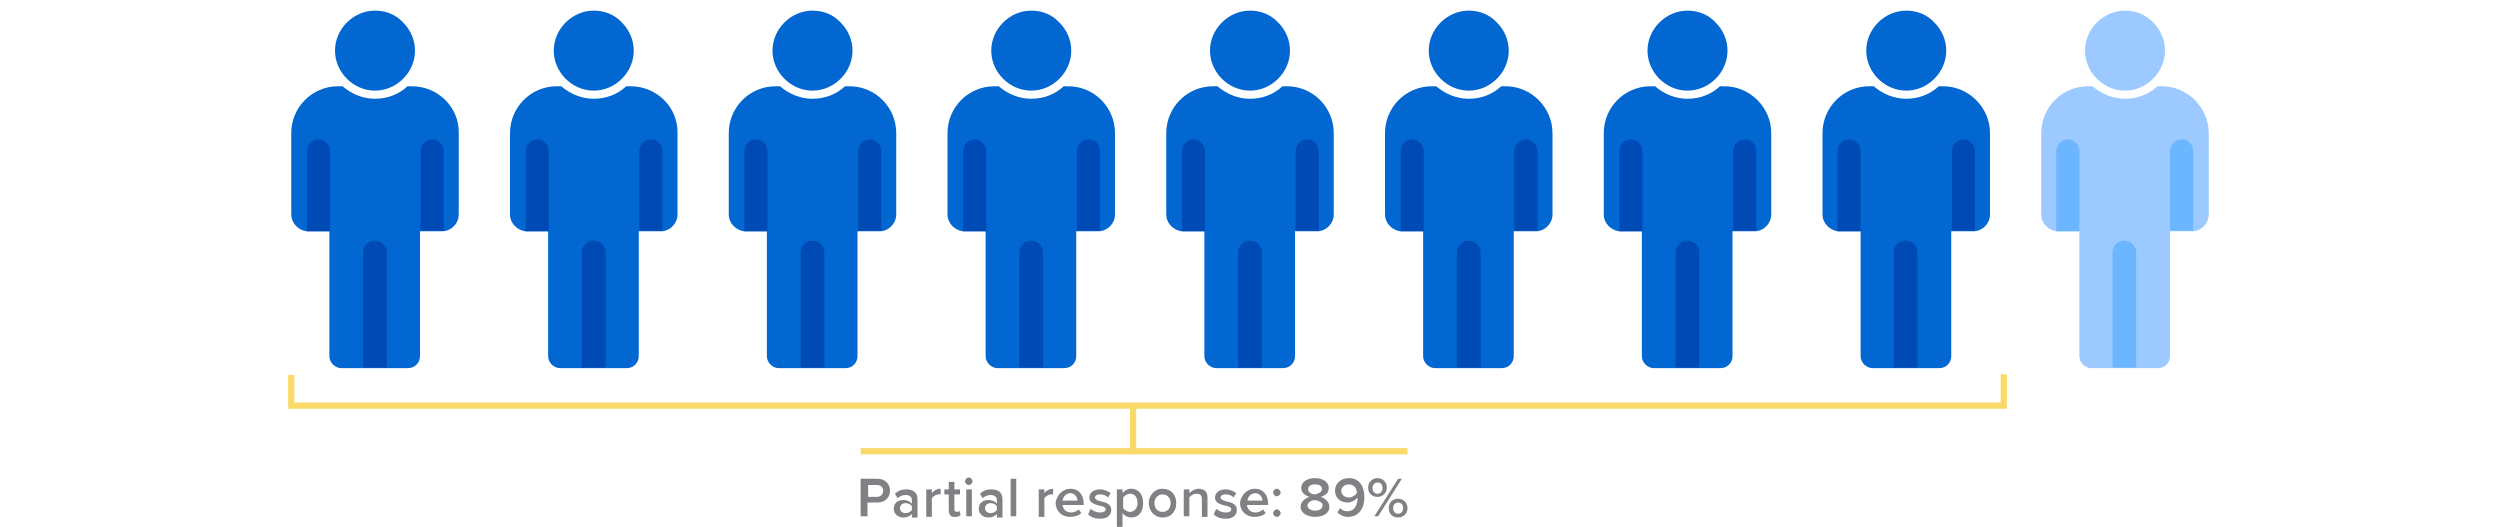
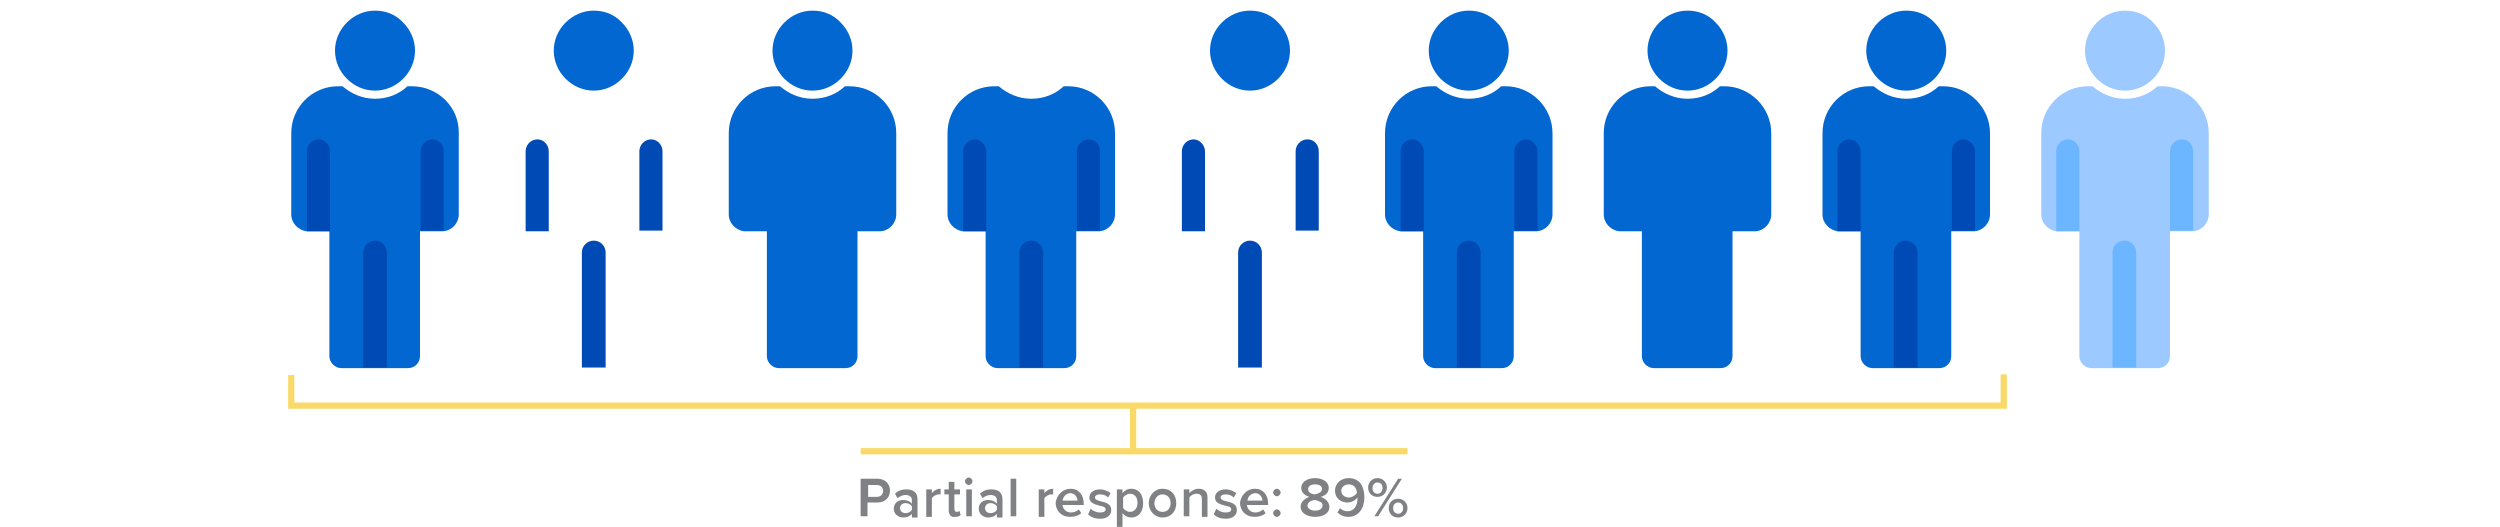
<svg xmlns="http://www.w3.org/2000/svg" version="1.1" id="Layer_1" x="0" y="0" viewBox="0 0 400 84.3" xml:space="preserve">
  <style>.st0{fill:#9cc9ff}.st2{fill:#f9da69}.st3{fill:#0367d2}.st4{fill:#004ab5}</style>
  <path class="st0" d="M273 58.7h2.7-2.7z" />
  <path d="M137.8 76.6h2.6c1.3 0 2 .9 2 1.9s-.7 1.9-2 1.9h-1.6v2.2h-1.1v-6h.1zm2.5 1h-1.4v1.9h1.4c.6 0 1-.4 1-1s-.5-.9-1-.9zm5.6 4.6c-.3.4-.8.6-1.4.6-.7 0-1.5-.5-1.5-1.4 0-1 .8-1.4 1.5-1.4.6 0 1.1.2 1.4.6V80c0-.5-.4-.8-1-.8-.5 0-.9.2-1.3.5l-.4-.7c.5-.5 1.1-.7 1.8-.7 1 0 1.8.4 1.8 1.6v2.9h-.9v-.6zm0-1.2c-.2-.3-.6-.5-1-.5-.5 0-.9.3-.9.8s.4.8.9.8c.4 0 .8-.2 1-.5V81zm2.3-2.7h.9v.6c.3-.4.8-.7 1.4-.7v.9h-.3c-.4 0-.9.3-1.1.6v3h-.9v-4.4zm3.6 3.3v-2.5h-.7v-.8h.7v-1.2h.9v1.2h.9v.8h-.9v2.3c0 .3.1.5.4.5.2 0 .4-.1.4-.2l.2.7c-.2.2-.4.3-.9.3-.6.1-1-.3-1-1.1zm2.6-4.6c0-.3.3-.6.6-.6s.6.3.6.6-.3.6-.6.6-.6-.3-.6-.6zm.2 1.3h.9v4.3h-.9v-4.3zm4.9 3.9c-.3.4-.8.6-1.4.6-.7 0-1.5-.5-1.5-1.4 0-1 .8-1.4 1.5-1.4.6 0 1.1.2 1.4.6V80c0-.5-.4-.8-1-.8-.5 0-.9.2-1.3.5l-.4-.7c.5-.5 1.1-.7 1.8-.7 1 0 1.8.4 1.8 1.6v2.9h-.9v-.6zm0-1.2c-.2-.3-.6-.5-1-.5-.5 0-.9.3-.9.8s.4.8.9.8c.4 0 .8-.2 1-.5V81zm2.2-4.4h.9v6h-.9v-6zm4.5 1.7h.9v.6c.3-.4.8-.7 1.4-.7v.9h-.3c-.4 0-.9.3-1.1.6v3h-.9v-4.4zm5.1-.1c1.3 0 2.1 1 2.1 2.4v.2H170c.1.7.6 1.2 1.4 1.2.4 0 .9-.2 1.2-.5l.4.6c-.4.4-1.1.6-1.8.6-1.3 0-2.3-.9-2.3-2.3.2-1.2 1.1-2.2 2.4-2.2zm-1.3 1.9h2.4c0-.5-.4-1.2-1.2-1.2-.8.1-1.1.7-1.2 1.2zm4.5 1.3c.3.3.9.6 1.5.6s.9-.2.9-.5c0-.4-.5-.5-1-.6-.7-.2-1.6-.4-1.6-1.3 0-.7.6-1.3 1.7-1.3.7 0 1.3.3 1.7.6l-.4.7c-.3-.3-.7-.5-1.3-.5-.5 0-.8.2-.8.5s.4.5.9.6c.8.2 1.7.4 1.7 1.4 0 .8-.6 1.4-1.8 1.4-.7 0-1.4-.2-1.9-.7l.4-.9zm4.2 2.9v-6h.9v.6c.3-.4.8-.7 1.4-.7 1.1 0 1.9.8 1.9 2.3s-.8 2.3-1.9 2.3c-.5 0-1-.2-1.4-.7v2.3h-.9v-.1zm2.1-5.3c-.4 0-.9.3-1.1.6v1.7c.2.3.7.6 1.1.6.7 0 1.2-.6 1.2-1.4 0-.9-.4-1.5-1.2-1.5zm3 1.5c0-1.2.9-2.3 2.2-2.3 1.4 0 2.2 1 2.2 2.3s-.8 2.3-2.2 2.3c-1.3 0-2.2-1.1-2.2-2.3zm3.5 0c0-.8-.5-1.4-1.3-1.4s-1.3.7-1.3 1.4c0 .8.5 1.4 1.3 1.4.9 0 1.3-.7 1.3-1.4zm5-.6c0-.7-.3-.9-.9-.9-.5 0-.9.3-1.1.6v3h-.9v-4.3h.9v.6c.3-.3.8-.7 1.5-.7.9 0 1.4.5 1.4 1.4v3.1h-.9v-2.8zm2.3 1.5c.3.3.9.6 1.5.6s.9-.2.9-.5c0-.4-.5-.5-1-.6-.7-.2-1.6-.4-1.6-1.3 0-.7.6-1.3 1.7-1.3.7 0 1.3.3 1.7.6l-.4.7c-.3-.3-.7-.5-1.3-.5-.5 0-.8.2-.8.5s.4.5.9.6c.8.2 1.7.4 1.7 1.4 0 .8-.6 1.4-1.8 1.4-.7 0-1.4-.2-1.9-.7l.4-.9zm6.2-3.2c1.3 0 2.1 1 2.1 2.4v.2h-3.4c.1.7.6 1.2 1.4 1.2.4 0 .9-.2 1.2-.5l.4.6c-.4.4-1.1.6-1.8.6-1.3 0-2.3-.9-2.3-2.3.2-1.2 1.1-2.2 2.4-2.2zm-1.2 1.9h2.4c0-.5-.4-1.2-1.2-1.2-.8.1-1.2.7-1.2 1.2zm4.7-1.9c.3 0 .6.3.6.6s-.3.6-.6.6-.6-.3-.6-.6.3-.6.6-.6zm0 3.3c.3 0 .6.3.6.6s-.3.6-.6.6-.6-.3-.6-.6.3-.6.6-.6zm5.2-2c-.7-.2-1.3-.7-1.3-1.4 0-1.1 1.1-1.6 2.2-1.6s2.2.5 2.2 1.6c0 .8-.6 1.2-1.3 1.4.7.2 1.4.8 1.4 1.6 0 1.1-1.1 1.6-2.3 1.6s-2.3-.6-2.3-1.6c0-.8.6-1.3 1.4-1.6zm.9.5c-.4 0-1.2.3-1.2.9 0 .5.6.8 1.2.8.7 0 1.2-.3 1.2-.8.1-.6-.8-.8-1.2-.9zm0-2.5c-.7 0-1.1.3-1.1.8 0 .6.8.8 1.1.8.4-.1 1.1-.3 1.1-.8.1-.5-.4-.8-1.1-.8zm4 3.8c.3.3.7.5 1.2.5 1.1 0 1.6-1 1.6-2v-.2c-.3.4-.9.8-1.6.8-1.1 0-2-.7-2-1.9 0-1.1.9-2 2.2-2 1.8 0 2.5 1.4 2.5 3.1s-.9 3.1-2.6 3.1c-.7 0-1.3-.3-1.7-.7l.4-.7zm1.4-3.8c-.8 0-1.2.6-1.2 1 0 .7.6 1.1 1.2 1.1.5 0 1-.3 1.3-.7 0-.7-.4-1.4-1.3-1.4zm4.6-1c.9 0 1.5.7 1.5 1.5s-.6 1.5-1.5 1.5-1.5-.6-1.5-1.5c0-.8.6-1.5 1.5-1.5zm0 .7c-.5 0-.8.4-.8.9s.3.9.8.9.8-.4.8-.9c0-.6-.3-.9-.8-.9zm3.3-.6h.6l-3.8 6h-.6l3.8-6zm0 3.2c.9 0 1.5.7 1.5 1.5s-.6 1.5-1.5 1.5-1.5-.6-1.5-1.5.6-1.5 1.5-1.5zm0 .6c-.5 0-.8.4-.8.9s.3.9.8.9.8-.4.8-.9c0-.6-.4-.9-.8-.9z" fill="#808184" />
  <path class="st2" d="M180.8 65h1v6.9h-1z" />
  <path class="st2" d="M321.1 65.4h-275V60h1v4.4h273v-4.5h1zm-183.4 6.3h87.5v1h-87.5z" />
-   <path class="st3" d="M100.9 13.8h-.7c-1.4 1.3-3.2 2-5.2 2s-3.8-.8-5.2-2h-.7c-4.2 0-7.5 3.4-7.5 7.5v13c0 1.4 1.1 2.5 2.4 2.7h3.7v20c0 1 .9 1.9 1.9 1.9h10.7c1.1 0 1.9-.9 1.9-1.9V37h3.7c1.4-.1 2.5-1.3 2.5-2.7v-13c.1-4.1-3.3-7.5-7.5-7.5z" />
  <path class="st4" d="M96.9 58.8V40.4c0-1-.8-1.9-1.9-1.9-1 0-1.9.8-1.9 1.9v18.4h3.8zm-9.1-34.6V37h-3.7V24.2c0-1 .8-1.9 1.9-1.9 1 0 1.8.9 1.8 1.9m18.2 0v12.7h-3.7V24.2c0-1 .8-1.9 1.9-1.9 1 0 1.8.9 1.8 1.9" />
  <path class="st3" d="M95 1.7c-1.7 0-3.3.7-4.5 1.9s-1.9 2.8-1.9 4.5.7 3.3 1.9 4.5c1.2 1.2 2.8 1.9 4.5 1.9s3.3-.7 4.5-1.9 1.9-2.8 1.9-4.5-.7-3.3-1.9-4.5c-1.2-1.3-2.8-1.9-4.5-1.9zm40.9 12.1h-.7c-1.4 1.3-3.2 2-5.2 2s-3.8-.8-5.2-2h-.7c-4.2 0-7.5 3.4-7.5 7.5v13c0 1.4 1.1 2.5 2.4 2.7h3.7v20c0 1 .9 1.9 1.9 1.9h10.7c1.1 0 1.9-.9 1.9-1.9V37h3.7c1.4-.1 2.5-1.3 2.5-2.7v-13c0-4.1-3.3-7.5-7.5-7.5z" />
-   <path class="st4" d="M131.9 58.8V40.4c0-1-.8-1.9-1.9-1.9-1 0-1.9.8-1.9 1.9v18.4h3.8zm-9.1-34.6V37h-3.7V24.2c0-1 .8-1.9 1.9-1.9.9 0 1.8.9 1.8 1.9m18.2 0v12.7h-3.7V24.2c0-1 .8-1.9 1.9-1.9 1 0 1.8.9 1.8 1.9" />
  <path class="st3" d="M130 1.7c-1.7 0-3.3.7-4.5 1.9s-1.9 2.8-1.9 4.5.7 3.3 1.9 4.5c1.2 1.2 2.8 1.9 4.5 1.9s3.3-.7 4.5-1.9 1.9-2.8 1.9-4.5-.7-3.3-1.9-4.5c-1.2-1.3-2.8-1.9-4.5-1.9zm40.9 12.1h-.7c-1.4 1.3-3.2 2-5.2 2s-3.8-.8-5.2-2h-.7c-4.2 0-7.5 3.4-7.5 7.5v13c0 1.4 1.1 2.5 2.4 2.7h3.7v20c0 1 .9 1.9 1.9 1.9h10.7c1.1 0 1.9-.9 1.9-1.9V37h3.7c1.4-.1 2.5-1.3 2.5-2.7v-13c0-4.1-3.3-7.5-7.5-7.5z" />
  <path class="st4" d="M166.9 58.8V40.4c0-1-.8-1.9-1.9-1.9-1 0-1.9.8-1.9 1.9v18.4h3.8zm-9.1-34.6V37h-3.7V24.2c0-1 .8-1.9 1.9-1.9.9 0 1.8.9 1.8 1.9m18.2 0v12.7h-3.7V24.2c0-1 .8-1.9 1.9-1.9s1.8.9 1.8 1.9" />
-   <path class="st3" d="M165 1.7c-1.7 0-3.3.7-4.5 1.9s-1.9 2.8-1.9 4.5.7 3.3 1.9 4.5 2.8 1.9 4.5 1.9 3.3-.7 4.5-1.9 1.9-2.8 1.9-4.5-.7-3.3-1.9-4.5c-1.2-1.3-2.8-1.9-4.5-1.9zm40.9 12.1h-.7c-1.4 1.3-3.2 2-5.2 2s-3.8-.8-5.2-2h-.7c-4.2 0-7.5 3.4-7.5 7.5v13c0 1.4 1.1 2.5 2.4 2.7h3.7v20c0 1 .9 1.9 1.9 1.9h10.7c1.1 0 1.9-.9 1.9-1.9V37h3.7c1.4-.1 2.5-1.3 2.5-2.7v-13c0-4.1-3.3-7.5-7.5-7.5z" />
  <path class="st4" d="M201.9 58.8V40.4c0-1-.8-1.9-1.9-1.9-1 0-1.9.8-1.9 1.9v18.4h3.8zm-9.1-34.6V37h-3.7V24.2c0-1 .8-1.9 1.9-1.9.9 0 1.8.9 1.8 1.9m18.2 0v12.7h-3.7V24.2c0-1 .8-1.9 1.9-1.9s1.8.9 1.8 1.9" />
  <path class="st3" d="M200 1.7c-1.7 0-3.3.7-4.5 1.9s-1.9 2.8-1.9 4.5.7 3.3 1.9 4.5 2.8 1.9 4.5 1.9 3.3-.7 4.5-1.9 1.9-2.8 1.9-4.5-.7-3.3-1.9-4.5c-1.2-1.3-2.8-1.9-4.5-1.9zm40.9 12.1h-.7c-1.4 1.3-3.2 2-5.2 2s-3.8-.8-5.2-2h-.7c-4.2 0-7.5 3.4-7.5 7.5v13c0 1.4 1.1 2.5 2.4 2.7h3.7v20c0 1 .9 1.9 1.9 1.9h10.7c1.1 0 1.9-.9 1.9-1.9V37h3.7c1.4-.1 2.5-1.3 2.5-2.7v-13c0-4.1-3.4-7.5-7.5-7.5z" />
  <path class="st4" d="M236.9 58.8V40.4c0-1-.8-1.9-1.9-1.9-1 0-1.9.8-1.9 1.9v18.4h3.8zm-9.1-34.6V37h-3.7V24.2c0-1 .8-1.9 1.9-1.9.9 0 1.8.9 1.8 1.9m18.2 0v12.7h-3.7V24.2c0-1 .8-1.9 1.9-1.9.9 0 1.8.9 1.8 1.9" />
  <path class="st3" d="M235 1.7c-1.7 0-3.3.7-4.5 1.9s-1.9 2.8-1.9 4.5.7 3.3 1.9 4.5 2.8 1.9 4.5 1.9 3.3-.7 4.5-1.9 1.9-2.8 1.9-4.5-.7-3.3-1.9-4.5c-1.2-1.3-2.8-1.9-4.5-1.9zm40.9 12.1h-.7c-1.4 1.3-3.2 2-5.2 2s-3.8-.8-5.2-2h-.7c-4.2 0-7.5 3.4-7.5 7.5v13c0 1.4 1.1 2.5 2.4 2.7h3.7v20c0 1 .9 1.9 1.9 1.9h10.7c1.1 0 1.9-.9 1.9-1.9V37h3.7c1.4-.1 2.5-1.3 2.5-2.7v-13c0-4.1-3.4-7.5-7.5-7.5z" />
-   <path class="st4" d="M271.9 58.8V40.4c0-1-.8-1.9-1.9-1.9-1 0-1.9.8-1.9 1.9v18.4h3.8zm-9.1-34.6V37h-3.7V24.2c0-1 .8-1.9 1.9-1.9.9 0 1.8.9 1.8 1.9m18.2 0v12.7h-3.7V24.2c0-1 .8-1.9 1.9-1.9s1.8.9 1.8 1.9" />
  <path class="st3" d="M270 1.7c-1.7 0-3.3.7-4.5 1.9s-1.9 2.8-1.9 4.5.7 3.3 1.9 4.5c1.2 1.2 2.8 1.9 4.5 1.9s3.3-.7 4.5-1.9 1.9-2.8 1.9-4.5-.7-3.3-1.9-4.5c-1.2-1.3-2.8-1.9-4.5-1.9zm40.9 12.1h-.7c-1.4 1.3-3.2 2-5.2 2s-3.8-.8-5.2-2h-.7c-4.2 0-7.5 3.4-7.5 7.5v13c0 1.4 1.1 2.5 2.4 2.7h3.7v20c0 1 .9 1.9 1.9 1.9h10.7c1.1 0 1.9-.9 1.9-1.9V37h3.7c1.4-.1 2.5-1.3 2.5-2.7v-13c0-4.1-3.4-7.5-7.5-7.5z" />
  <path class="st4" d="M306.8 58.8V40.4c0-1-.8-1.9-1.9-1.9-1 0-1.9.8-1.9 1.9v18.4h3.8zm-9.1-34.6V37H294V24.2c0-1 .8-1.9 1.9-1.9 1 0 1.8.9 1.8 1.9m18.3 0v12.7h-3.7V24.2c0-1 .8-1.9 1.9-1.9.9 0 1.8.9 1.8 1.9" />
  <path class="st3" d="M305 1.7c-1.7 0-3.3.7-4.5 1.9s-1.9 2.8-1.9 4.5.7 3.3 1.9 4.5c1.2 1.2 2.8 1.9 4.5 1.9s3.3-.7 4.5-1.9 1.9-2.8 1.9-4.5-.7-3.3-1.9-4.5c-1.2-1.3-2.8-1.9-4.5-1.9z" />
  <path class="st0" d="M345.9 13.8h-.7c-1.4 1.3-3.2 2-5.2 2s-3.8-.8-5.2-2h-.7c-4.2 0-7.5 3.4-7.5 7.5v13c0 1.4 1.1 2.5 2.4 2.7h3.7v20c0 1 .9 1.9 1.9 1.9h10.7c1.1 0 1.9-.9 1.9-1.9V37h3.7c1.4-.1 2.5-1.3 2.5-2.7v-13c0-4.1-3.4-7.5-7.5-7.5z" />
  <path d="M341.8 58.8V40.4c0-1-.8-1.9-1.9-1.9-1 0-1.9.8-1.9 1.9v18.4h3.8zm-9.1-34.6V37H329V24.2c0-1 .8-1.9 1.9-1.9 1 0 1.8.9 1.8 1.9m18.2 0v12.7h-3.7V24.2c0-1 .8-1.9 1.9-1.9s1.8.9 1.8 1.9" fill="#6cb6ff" />
  <path class="st0" d="M340 1.7c-1.7 0-3.3.7-4.5 1.9s-1.9 2.8-1.9 4.5.7 3.3 1.9 4.5c1.2 1.2 2.8 1.9 4.5 1.9s3.3-.7 4.5-1.9 1.9-2.8 1.9-4.5-.7-3.3-1.9-4.5c-1.2-1.3-2.8-1.9-4.5-1.9z" />
  <path class="st3" d="M65.9 13.8h-.7c-1.4 1.3-3.2 2-5.2 2s-3.8-.8-5.2-2h-.7c-4.2 0-7.5 3.4-7.5 7.5v13c0 1.4 1.1 2.5 2.4 2.7h3.7v20c0 1 .9 1.9 1.9 1.9h10.7c1.1 0 1.9-.9 1.9-1.9V37h3.7c1.4-.1 2.5-1.3 2.5-2.7v-13c.1-4.1-3.3-7.5-7.5-7.5z" />
  <path class="st4" d="M61.9 58.8V40.4c0-1-.8-1.9-1.9-1.9-1 0-1.9.8-1.9 1.9v18.4h3.8zm-9.1-34.6V37h-3.7V24.2c0-1 .8-1.9 1.9-1.9 1 0 1.8.9 1.8 1.9m18.2 0v12.7h-3.7V24.2c0-1 .8-1.9 1.9-1.9 1 0 1.8.9 1.8 1.9" />
  <path class="st3" d="M60 1.7c-1.7 0-3.3.7-4.5 1.9s-1.9 2.8-1.9 4.5.7 3.3 1.9 4.5 2.8 1.9 4.5 1.9 3.3-.7 4.5-1.9c1.2-1.2 1.9-2.8 1.9-4.5s-.7-3.3-1.9-4.5c-1.2-1.3-2.8-1.9-4.5-1.9z" />
</svg>